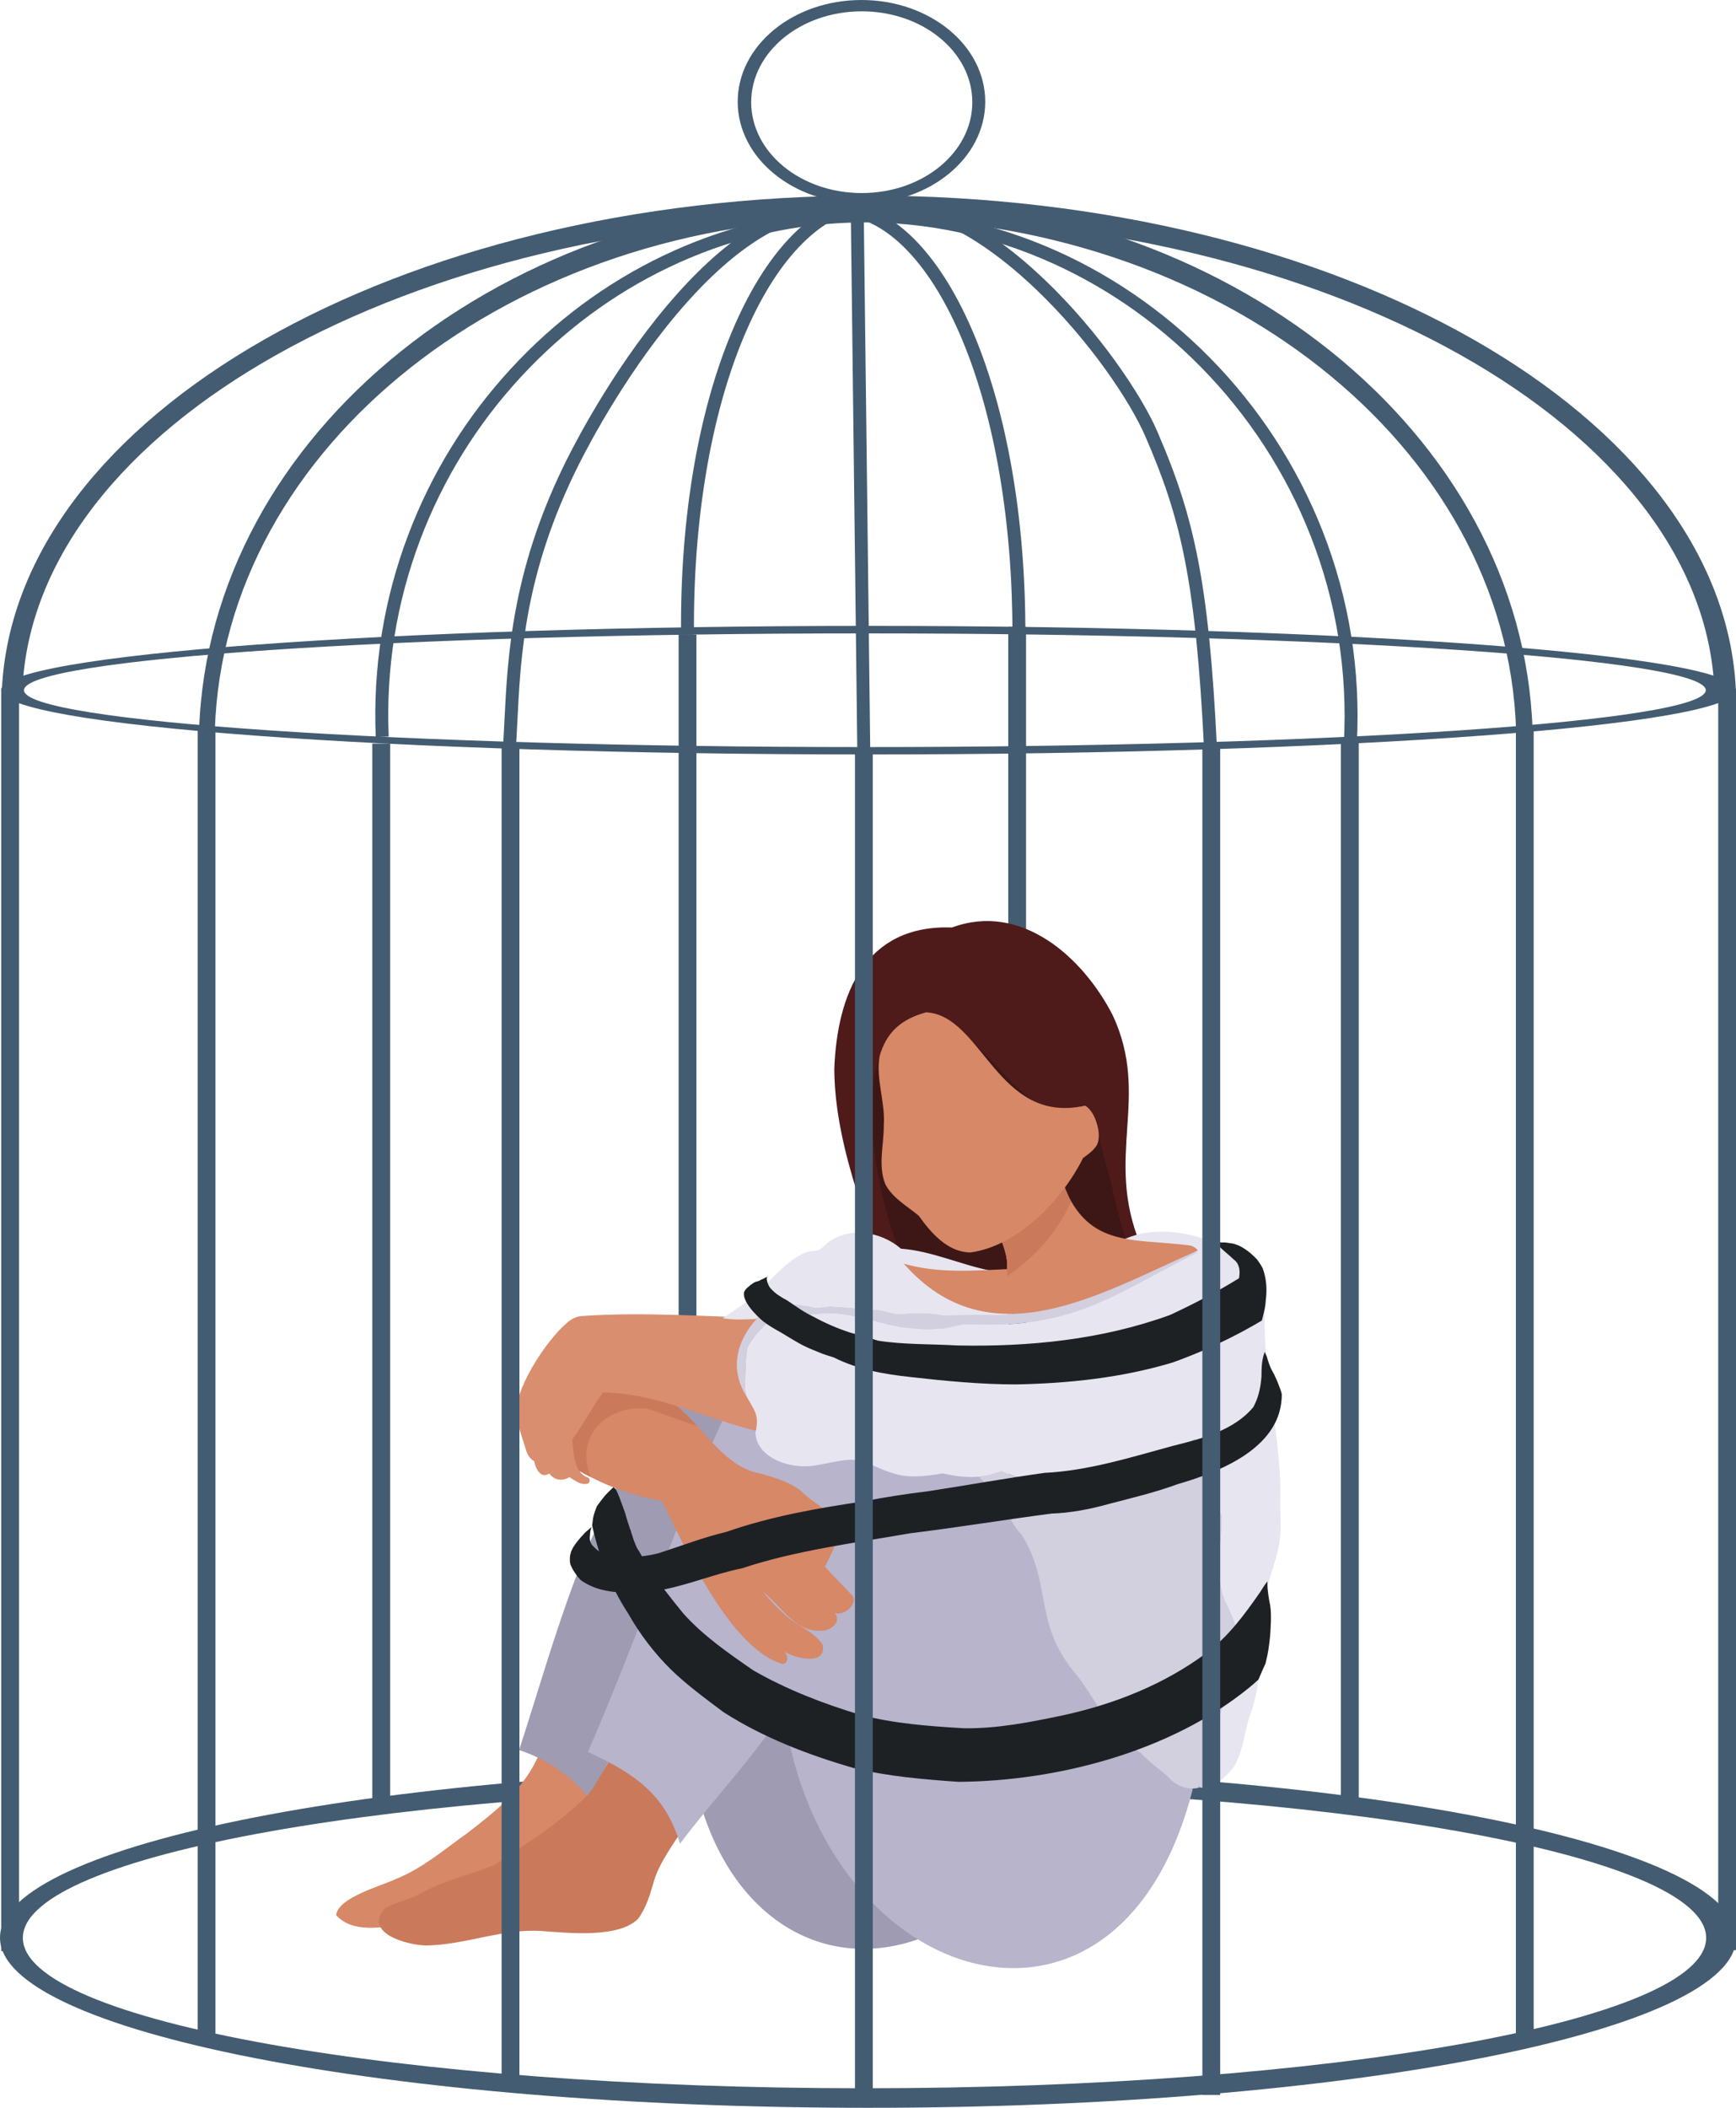
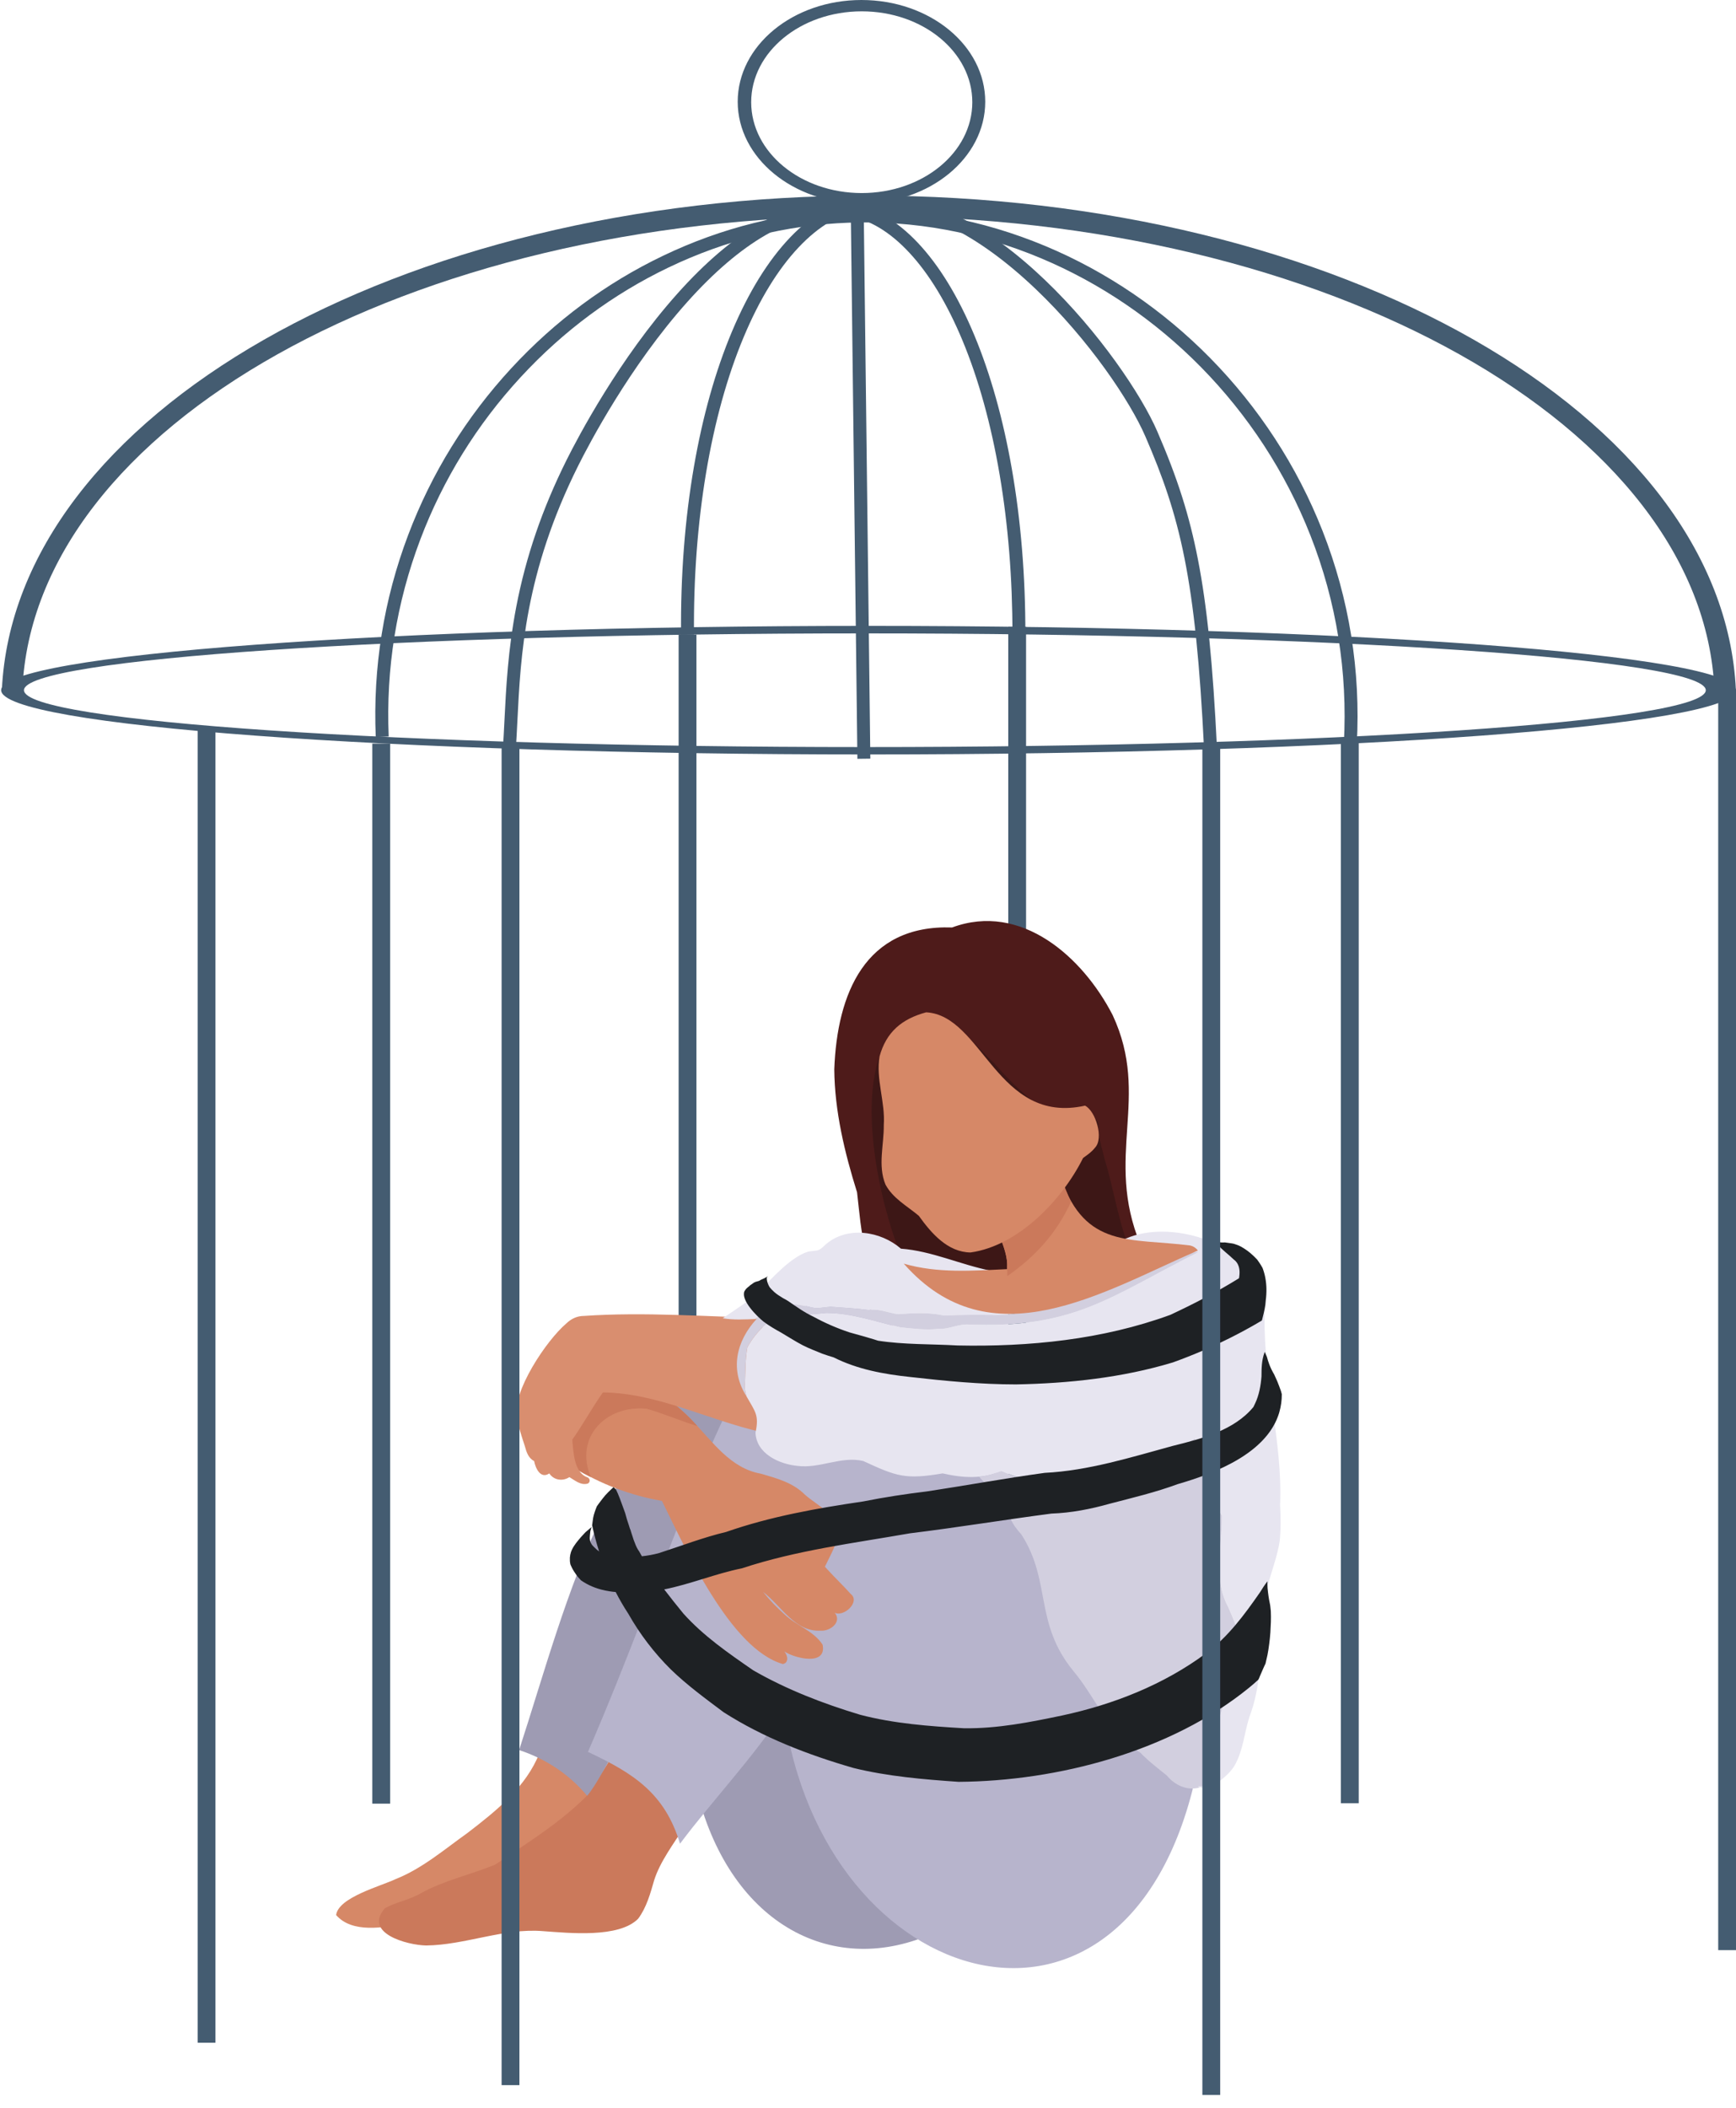
<svg xmlns="http://www.w3.org/2000/svg" height="500.0" preserveAspectRatio="xMidYMid meet" version="1.0" viewBox="0.0 0.0 411.9 500.0" width="411.9" zoomAndPan="magnify">
  <defs>
    <clipPath id="a">
-       <path d="M 0 419 L 411.941 419 L 411.941 500 L 0 500 Z M 0 419" />
-     </clipPath>
+       </clipPath>
    <clipPath id="b">
      <path d="M 0 148 L 411.941 148 L 411.941 179 L 0 179 Z M 0 148" />
    </clipPath>
    <clipPath id="c">
      <path d="M 0 46 L 411.941 46 L 411.941 164 L 0 164 Z M 0 46" />
    </clipPath>
    <clipPath id="d">
      <path d="M 407 163 L 411.941 163 L 411.941 463 L 407 463 Z M 407 163" />
    </clipPath>
  </defs>
  <g>
    <g clip-path="url(#a)">
      <path d="M 205.969 419.309 C 319.723 419.309 411.941 437.371 411.941 459.656 C 411.941 481.938 319.723 500 205.969 500 C 92.215 500 0 481.938 0 459.656 C 0 437.371 92.215 419.309 205.969 419.309 Z M 404.816 459.691 C 404.816 439.992 315.406 424.02 205.117 424.02 C 94.828 424.02 5.422 439.992 5.422 459.691 C 5.422 479.395 94.828 495.367 205.117 495.367 C 315.406 495.367 404.816 479.395 404.816 459.691" fill="#445c71" />
    </g>
    <g clip-path="url(#b)">
      <path d="M 206.062 148.469 C 319.715 148.469 411.848 155.297 411.848 163.719 C 411.848 172.141 319.715 178.965 206.062 178.965 C 92.406 178.965 0.273 172.141 0.273 163.719 C 0.273 155.297 92.406 148.469 206.062 148.469 Z M 404.73 163.73 C 404.73 156.285 315.402 150.25 205.211 150.25 C 95.02 150.25 5.688 156.285 5.688 163.73 C 5.688 171.18 95.02 177.215 205.211 177.215 C 315.402 177.215 404.73 171.18 404.73 163.73" fill="#445c71" />
    </g>
    <g>
      <path d="M 92.566 176.398 L 92.566 427.852 L 88.34 427.852 L 88.34 176.398 L 92.566 176.398" fill="#445c71" />
    </g>
    <g>
      <path d="M 165.242 150.551 L 165.242 423.332 L 161.016 423.332 L 161.016 150.551 L 165.242 150.551" fill="#445c71" />
    </g>
    <g>
      <path d="M 243.453 148.691 L 243.453 421.559 L 239.227 421.559 L 239.227 148.691 L 243.453 148.691" fill="#445c71" />
    </g>
    <g>
      <path d="M 322.383 175.047 L 322.383 427.758 L 318.152 427.758 L 318.152 175.047 L 322.383 175.047" fill="#445c71" />
    </g>
    <g>
      <path d="M 224.723 300.75 C 229.039 300.723 238.516 304.242 241.512 300.52 C 241.336 299.332 241.531 298.023 240.93 296.863 C 240.66 295.641 237.281 292.801 240.023 292.617 C 244.496 292.664 247.691 288.383 250.668 285.57 C 250.984 285.238 251.562 285.246 251.879 285.57 C 256.32 290.121 261.824 295.922 268.66 295.684 C 268.992 295.027 270.031 295.316 270.617 295.32 C 261.902 274.242 273.121 260.445 264.012 240.824 C 256.898 226.98 242.293 213.953 225.898 220.008 C 205.285 219.297 198.617 235.668 197.949 253.668 C 198.031 263.539 200.402 273.434 203.352 282.828 C 203.91 287.543 204.223 292.336 205.48 296.93 C 209.066 299.023 212.594 301.453 216.23 303.66 C 219.684 302.621 220.051 300.262 224.723 300.75" fill="#4e1b1a" />
    </g>
    <g>
      <path d="M 241.492 300.328 C 241.348 299.211 241.504 297.961 240.93 296.863 C 240.66 295.641 237.281 292.801 240.023 292.617 C 244.496 292.664 247.691 288.383 250.668 285.57 C 250.984 285.238 251.562 285.246 251.879 285.57 C 256.125 289.926 261.344 295.414 267.773 295.68 C 265.242 289.09 264.227 281.988 262.164 275.199 C 261.461 272.262 260.426 269.383 260.559 266.32 C 255.773 258.309 254.953 274.105 235.879 252.188 C 231.07 247.793 226.598 240.523 219.305 244.504 C 216.367 245.461 213.773 245.777 211.301 247.863 C 211.148 247.695 210.941 247.566 210.664 247.492 C 210.609 247.523 210.203 247.555 210.367 247.512 C 210.23 247.547 210.082 247.527 209.949 247.473 C 202.73 261.406 209.332 289.703 216.262 303.582 C 216.293 303.602 216.328 303.621 216.359 303.641 C 219.746 302.465 220.211 300.273 224.723 300.75 C 229.051 300.727 238.512 304.242 241.512 300.52 C 241.5 300.461 241.492 300.398 241.492 300.328" fill="#3d1716" />
    </g>
    <g>
      <path d="M 140.73 425.727 C 137.805 421.258 133.633 416.453 128.031 415.77 C 124.879 423.891 117.664 429.633 110.941 434.789 C 110.953 434.781 110.965 434.77 110.977 434.762 C 110.965 434.773 110.949 434.781 110.938 434.789 C 110.926 434.797 110.914 434.809 110.906 434.816 C 105.41 438.723 100.164 443.262 93.836 445.762 C 90.301 447.445 80.297 450.07 79.75 454.273 C 83.547 458.668 91.07 457.254 96.152 456.297 C 108.227 449.418 121.812 444.32 132.676 435.457 C 135.066 432.875 136.75 429.219 140.176 427.836 C 140.527 427.191 140.75 426.496 140.73 425.727" fill="#d68867" />
    </g>
    <g>
      <path d="M 151.609 420.133 C 151.578 420.133 151.551 420.137 151.52 420.137 C 151.535 420.121 151.551 420.102 151.562 420.082 C 149.863 418.34 148.016 416.754 145.926 415.418 C 143.777 419.086 141.398 422.613 139.074 426.168 C 132.703 432.492 124.891 437.34 117.457 442.332 C 111.621 444.719 105.316 446.059 99.797 449.137 C 97.145 450.688 94.004 451.172 91.348 452.648 C 86.086 458.582 96.656 461.418 101.098 461.496 C 110.402 461.395 119.535 457.309 128.848 458.094 C 135.02 458.531 146.832 459.785 151.406 455.156 C 153.391 452.516 154.309 449.156 155.215 446.016 C 156.652 441.484 159.914 437.305 162.184 433.602 C 158.707 429.102 155.562 424.195 151.609 420.133" fill="#cb795b" />
    </g>
    <g>
      <path d="M 219.438 452.957 C 219.387 453.023 219.336 453.09 219.281 453.156 C 204.973 442.258 196.953 407.031 193.156 389.59 C 187.055 401.223 179.562 412.055 171.605 422.488 C 170.629 424.5 168.34 427.402 166.336 428.406 C 175.418 458.418 200.227 469.758 224.02 457.328 C 222.309 456.055 220.684 454.664 219.438 452.957" fill="#9e9bb3" />
    </g>
    <g>
      <path d="M 201.797 338.5 C 201.809 339.82 201.715 341.145 201.449 342.438 C 181.176 365.367 161.895 389.09 143.219 413.336 C 143.621 413.102 144.105 413.035 144.559 413.125 C 145.512 411.883 146.883 409.402 148.523 411.008 C 146.93 412.504 146.055 414.629 144.652 416.301 C 144.785 416.5 144.883 416.719 144.996 416.926 C 143.086 419.949 141.566 423.191 139.324 426 C 135.051 420.891 129.488 417.203 123.164 415.145 C 134.891 379.309 144.961 333.258 183.125 316.883 C 186.371 317.996 188.859 320.645 191.891 322.23 C 191.871 322.23 191.855 322.23 191.836 322.23 C 197.766 326.328 201.758 330.93 201.797 338.5" fill="#9e9bb3" />
    </g>
    <g>
      <path d="M 288.113 409.773 C 289.969 410.848 290.191 413.785 288.531 415.133 C 286.797 416.367 285.301 417.887 283.781 419.375 C 283.266 421.031 282.992 422.699 282.941 424.438 C 283.367 423.008 283.469 421.508 283.992 420.102 C 268.387 494.402 195.07 473.059 185.957 405.82 C 178.66 417.031 169.352 426.684 161.344 437.352 C 157.738 425.363 150.309 420.66 139.508 415.574 C 177.023 328.871 188.809 242.715 251.391 379.703 C 256.82 390.887 261.637 402.852 270.973 411.445 C 274.496 412.148 278.363 412.188 281.734 410.828 C 281.922 410.176 282.285 409.637 283.098 409.516 C 283.094 409.129 283.055 408.703 283.051 408.336 C 283.098 408.727 283.133 409.117 283.156 409.508 C 283.566 409.449 283.984 409.57 284.32 409.805 C 285.438 409.055 286.965 409.055 288.113 409.773" fill="#b7b4cc" />
    </g>
    <g>
      <path d="M 190.367 362.562 C 190.949 363.539 191.766 364.406 191.75 365.566 C 191.262 364.578 190.809 363.574 190.367 362.562 Z M 201.852 378.113 C 200.055 376.09 198.07 374.238 196.254 372.227 C 196.254 372.227 196.258 372.227 196.258 372.223 C 196.203 372.18 196.16 372.125 196.125 372.07 C 196.125 372.074 196.125 372.082 196.125 372.086 C 195.992 371.941 195.863 371.793 195.73 371.645 C 196.801 369.414 198.113 367.027 198.863 364.566 C 199.617 359.609 194 357.285 190.93 354.508 C 188.133 351.695 184.223 350.652 180.52 349.578 C 173.211 348.281 169.039 341.887 164.188 336.93 C 159.031 331.633 152.664 327.59 146.379 323.777 C 146.289 323.883 146.203 323.984 146.117 324.09 C 140.527 330.797 135.215 338.992 136.051 348.066 C 142.461 352.016 149.637 354.773 157.059 356.031 C 162.605 367.227 173.238 391.145 185.746 394.734 C 187.25 394.434 186.898 392.637 186.086 391.738 C 188.539 393.387 196.223 395.285 195.18 390.145 C 193.082 386.871 188.926 385.621 186.172 382.973 C 184.324 381.34 182.605 379.559 181.059 377.629 C 185.352 380.895 188.594 387.141 194.691 386.82 C 196.895 387.008 199.844 384.844 198.07 382.574 C 200.289 383.621 204.188 379.93 201.852 378.113" fill="#d68867" />
    </g>
    <g>
      <path d="M 138.672 349.613 C 137.777 349.129 136.906 348.609 136.051 348.066 C 135.969 347.285 135.93 346.5 135.941 345.715 C 134.242 345.355 134.164 343.543 134.375 342.074 C 134.527 341.066 134.52 339.867 135.309 339.121 C 135.469 337.859 136.652 336.973 137.699 337.484 C 139.004 334.09 140.91 330.918 143.078 327.953 C 146.195 327.434 149.375 327.441 152.516 327.691 C 157.164 330.789 161.785 334 165.438 338.285 C 161.309 336.988 157.309 335.27 153.148 334.082 C 153.27 334.113 153.395 334.145 153.516 334.176 C 143.953 333.164 136.184 340.824 140.172 350.379 C 139.668 350.129 139.168 349.871 138.672 349.613" fill="#cb795b" />
    </g>
    <g>
      <path d="M 183.902 340.578 C 183.707 340.047 183.75 339.32 184.188 338.922 C 180.184 330.934 177.352 321.027 181.973 312.652 C 167.523 312.34 152.996 311.164 138.562 312.156 C 136.887 312.156 135.512 312.84 134.328 313.98 C 129.633 317.988 121.496 330.094 122.531 336.355 C 123.102 338.621 123.797 340.855 124.539 343.074 C 124.902 344.453 125.383 345.898 126.734 346.586 C 127.055 348.293 128.258 350.914 130.332 349.516 C 131.391 351.137 133.504 351.445 135.098 350.395 C 136.395 351.148 137.688 352.324 139.301 351.969 C 140.121 351.781 140.113 350.691 139.34 350.43 C 136.188 349.297 136.059 344.445 135.785 341.504 C 138.359 337.863 140.48 333.938 143.051 330.297 C 156.047 330.461 167.938 336.812 180.477 339.664 C 181.121 340.852 182.715 341.41 183.934 340.637 C 183.926 340.617 183.914 340.602 183.902 340.578" fill="#d98e6f" />
    </g>
    <g>
      <path d="M 291.285 305.438 C 291.391 305.391 291.488 305.336 291.582 305.277 C 291.676 305.492 291.762 305.715 291.84 305.938 C 291.668 305.758 291.484 305.59 291.285 305.438 Z M 303.73 356.945 C 304.336 341.82 299.77 327.312 300.055 312.34 C 299.969 309.402 299.312 306.504 298.07 303.84 C 293.43 293.832 276.004 289.188 266.309 294.211 C 270.227 294.664 274.059 295.828 278.031 295.859 C 278.992 295.863 279.203 297.301 278.258 297.539 C 274.008 298.617 270.336 301.012 266.488 303.027 C 264.945 304.98 262.227 305.355 260.012 306.168 C 256.773 307.426 253.562 308.922 250.004 308.863 C 240.141 311.496 228.453 313.051 221.066 304.363 C 220.543 303.824 220.926 302.922 221.672 302.902 C 226.203 302.797 230.637 301.621 235.156 301.441 C 227.961 300.031 221.102 296.742 213.766 296.203 C 208.93 292.012 201.059 290.773 195.953 295.16 C 193.945 297.062 194.324 296.465 191.762 296.898 C 187.648 298.145 183.145 303.25 180.109 306.332 C 177.52 308.812 174.449 310.676 171.477 312.711 C 174.047 313.148 176.664 312.988 179.258 312.891 C 183.227 308.883 187.426 308.797 192.594 310.141 C 194.102 310.492 195.582 310.062 197.086 309.98 C 200.086 310.199 203.133 310.367 206.109 310.754 C 208.508 310.344 210.695 311.402 213.02 311.738 C 216.68 311.488 220.422 311.254 224.023 312.066 C 228.098 311.863 232.148 311.859 236.227 311.926 C 236.176 311.926 236.129 311.926 236.078 311.926 C 241.473 311.938 246.703 310.371 252.016 309.645 C 252.566 308.379 256.719 308.641 258.383 307.664 C 262.027 306.301 265.469 304.434 268.836 302.496 L 268.695 302.578 C 273.262 300.062 279.055 297.172 284.238 297.062 C 263.484 307.57 254.777 315.289 229.363 314.18 C 227.039 314.211 224.863 315.387 222.531 315.246 C 219.555 315.547 216.57 315.168 213.605 314.855 C 207.793 313.547 202.031 311.426 196 311.449 C 193.402 311.688 190.812 312.023 188.195 311.844 C 188.207 311.844 188.219 311.844 188.23 311.844 C 183.352 311.617 179.52 315.633 177.328 319.594 C 176.871 322.105 176.879 324.691 176.793 327.238 C 176.719 328.621 176.656 330 177.168 331.316 C 179.164 334.859 180.168 335.676 179.254 339.863 C 179.477 344.863 184.879 347.324 189.273 347.738 C 194.484 348.406 199.633 345.344 204.809 346.566 C 212.781 350.254 214.828 351.008 223.668 349.508 C 228.266 350.578 233.176 350.922 237.594 348.934 C 245.559 352.309 246.422 351.664 254.414 349.059 C 256.496 348.297 258.656 348.602 260.754 349.098 C 269.012 349.531 276.656 345.387 283.496 341.207 C 285.617 347.32 286.844 353.875 289.918 359.582 C 289.992 366.727 287.77 374.508 291.383 381.137 C 293.785 386.293 295.934 392.023 293.602 397.594 C 292.41 399.887 291.082 402.109 290.266 404.574 C 287.27 409.043 291.359 423.902 284.281 423.738 C 286.727 425.32 291.793 421 293.012 418.656 C 294.984 415.156 295.219 411.105 296.422 407.352 C 299.316 399.855 299.008 391.945 299.684 384.082 C 299.41 377.594 302.621 371.887 303.625 365.621 C 303.93 362.742 303.871 359.836 303.73 356.945" fill="#e7e5f0" />
    </g>
    <g>
      <path d="M 294.43 389.734 C 295.938 396.52 290.328 401.738 289.211 408.098 C 288.137 411.914 290.441 424.211 284.281 423.738 C 284.273 423.727 284.27 423.711 284.254 423.699 C 284.316 423.855 284.516 423.938 284.688 423.996 C 281.723 424.875 278.75 423.492 276.859 421.18 C 274.711 419.438 272.48 417.766 270.57 415.754 C 263.379 411.766 259.859 402.48 254.633 396.328 C 245.336 384.926 249.496 375.125 242.359 364.023 C 241.316 362.871 240.328 361.613 239.738 360.164 C 237.789 358.645 236.73 357.102 236.078 354.344 C 235.027 352.867 233.469 351.703 232.348 350.34 C 234.152 350.125 235.895 349.574 237.594 348.934 C 245.551 352.309 246.445 351.66 254.414 349.059 C 256.496 348.297 258.656 348.602 260.754 349.098 C 269.012 349.531 276.656 345.387 283.496 341.207 C 285.617 347.32 286.844 353.875 289.918 359.582 C 289.992 366.723 287.77 374.508 291.383 381.137 C 292.625 383.914 293.812 386.746 294.43 389.734" fill="#d2cfdf" />
    </g>
    <g>
      <path d="M 284.129 296.996 C 284.156 296.992 284.305 297.039 284.266 297.062 C 284.266 297.059 284.262 297.059 284.262 297.055 C 263.414 307.578 254.918 315.27 229.363 314.18 C 227.035 314.211 224.863 315.387 222.531 315.246 C 219.555 315.547 216.57 315.168 213.605 314.855 C 207.793 313.547 202.031 311.426 196 311.449 C 193.402 311.688 190.812 312.027 188.195 311.844 C 188.207 311.844 188.219 311.844 188.23 311.844 C 183.352 311.617 179.52 315.633 177.328 319.594 C 176.871 322.105 176.879 324.691 176.793 327.238 C 176.719 328.621 176.656 330 177.168 331.316 C 173.102 324.969 174.641 318.191 179.512 312.879 C 179.426 312.883 179.344 312.887 179.258 312.891 C 183.254 308.871 187.398 308.797 192.594 310.141 C 194.102 310.496 195.582 310.062 197.086 309.98 C 200.086 310.199 203.133 310.367 206.109 310.754 C 208.508 310.344 210.695 311.402 213.02 311.738 C 216.676 311.488 220.422 311.254 224.023 312.066 C 228.098 311.863 232.148 311.859 236.227 311.926 C 236.176 311.926 236.129 311.926 236.078 311.926 C 241.473 311.938 246.703 310.371 252.016 309.645 C 252.52 308.398 256.766 308.621 258.383 307.664 C 262.027 306.301 265.469 304.434 268.836 302.496 C 268.789 302.523 268.742 302.551 268.695 302.578 C 273.449 299.926 278.648 297.445 284.129 296.996" fill="#d2cfdf" />
    </g>
    <g>
      <path d="M 282.277 295.43 C 268.098 293.656 257.566 296.184 251.773 279.617 C 247.273 284.477 242 288.523 237.172 293.039 C 238.105 295.652 239.176 298.223 238.961 301.055 C 230.758 301.438 222.434 302.086 214.434 299.754 C 235.062 323.191 261.539 306.48 284.211 296.641 C 283.773 296.035 283.113 295.582 282.277 295.43" fill="#d68867" />
    </g>
    <g>
      <path d="M 238.949 300.477 C 239.129 297.594 237.785 295.02 236.93 292.344 C 242.367 288.566 247.766 284.117 251.219 278.387 C 252.262 280.602 253.152 282.879 254.09 285.145 C 250.684 292.52 245.734 298 238.996 302.715 C 239.031 300.691 238.992 302.504 238.949 300.477" fill="#cb795b" />
    </g>
    <g>
      <path d="M 230.266 297.105 C 224.801 297.023 220.953 292.508 218.008 288.41 C 215.242 286.082 211.859 284.289 210.094 280.984 C 208.234 276.469 209.754 271.57 209.695 266.887 C 210.078 261.402 207.758 255.941 208.703 250.531 C 208.691 250.586 208.676 250.641 208.66 250.695 C 210.273 244.785 213.977 241.703 219.75 240.137 C 233.164 240.859 236.566 266.926 257.445 262.277 C 259.984 263.562 261.938 270.07 259.809 272.246 C 259.039 273.258 257.984 273.961 256.977 274.699 C 252.062 284.59 241.609 295.543 230.266 297.105" fill="#d68867" />
    </g>
    <g>
      <path d="M 304.133 330.711 C 304.07 330.461 304.004 330.211 303.926 329.965 C 303.656 329.195 303.367 328.426 303.059 327.672 C 302.891 327.258 302.695 326.855 302.512 326.453 C 302.453 326.332 302.402 326.211 302.348 326.086 C 302.246 325.914 302.148 325.742 302.051 325.566 C 301.906 325.301 301.77 325.031 301.637 324.762 C 301.469 324.406 301.312 324.047 301.176 323.684 C 300.953 323.086 300.754 322.48 300.598 321.863 C 300.43 321.488 300.262 321.113 300.105 320.734 C 300.105 320.73 300.105 320.73 300.105 320.73 C 300.109 320.73 300.109 320.73 300.109 320.73 C 300.109 320.734 300.113 320.73 300.113 320.73 C 300.062 320.688 300.023 320.863 300.016 320.887 C 299.344 322.691 299.32 324.617 299.312 326.512 C 299.148 328.656 298.738 330.977 297.785 332.949 C 297.66 333.223 297.531 333.488 297.398 333.758 C 292.82 339.301 285.184 341.273 278.324 342.969 C 268.336 345.688 258.27 348.867 247.871 349.383 C 238.555 350.664 229.285 352.363 219.98 353.777 C 214.91 354.387 209.82 355.164 204.812 356.164 C 193.797 357.789 182.824 359.723 172.285 363.402 C 166.938 364.668 161.66 366.707 156.406 368.398 C 155.059 368.777 153.688 369.016 152.301 369.168 C 152.09 368.805 151.887 368.438 151.684 368.066 C 151.582 367.906 151.473 367.754 151.371 367.598 C 151.262 367.43 151.168 367.25 151.082 367.074 C 150.988 366.883 150.898 366.688 150.816 366.492 C 150.652 366.086 150.492 365.672 150.34 365.258 C 150.191 364.844 150.074 364.414 149.93 363.996 C 149.934 364.016 149.941 364.035 149.949 364.051 C 149.93 364 149.91 363.949 149.895 363.898 C 149.895 363.902 149.898 363.906 149.898 363.91 C 149.82 363.684 149.746 363.461 149.684 363.23 C 149.672 363.18 149.66 363.129 149.648 363.078 C 149.484 362.695 149.348 362.309 149.242 361.91 C 148.887 360.906 148.586 359.891 148.316 358.867 C 148.309 358.848 148.301 358.828 148.293 358.809 C 148.125 358.355 147.957 357.906 147.801 357.453 C 147.809 357.48 147.82 357.504 147.828 357.531 C 147.574 356.789 147.277 356.066 147.012 355.328 C 146.891 355 146.762 354.676 146.621 354.355 C 146.609 354.32 146.594 354.285 146.574 354.25 C 146.57 354.238 146.566 354.227 146.562 354.219 C 146.43 353.926 146.293 353.637 146.156 353.348 C 146.129 353.316 146.105 353.285 146.078 353.258 C 146.051 353.23 146.023 353.203 145.996 353.18 C 145.926 353.105 145.855 353.035 145.781 352.969 C 145.746 352.941 145.719 352.91 145.684 352.883 C 145.672 352.871 145.656 352.859 145.641 352.848 C 145.613 352.828 145.59 352.809 145.562 352.789 C 145.551 352.797 145.539 352.809 145.527 352.816 C 145.523 352.82 145.52 352.824 145.516 352.828 C 145.359 352.969 145.207 353.113 145.051 353.258 C 144.559 353.715 144.074 354.188 143.629 354.691 C 143.52 354.82 143.418 354.949 143.312 355.078 C 143.234 355.172 143.156 355.266 143.078 355.359 C 142.898 355.59 142.727 355.828 142.543 356.055 C 142.414 356.215 142.293 356.383 142.172 356.547 C 142.094 356.648 142.02 356.75 141.945 356.852 C 141.828 357.016 141.711 357.18 141.598 357.348 C 141.578 357.402 141.559 357.457 141.539 357.512 C 141.473 357.691 141.395 357.867 141.328 358.047 C 141.254 358.25 141.184 358.453 141.113 358.66 C 141.039 358.883 140.969 359.109 140.902 359.336 C 140.836 359.566 140.789 359.801 140.738 360.035 C 140.684 360.352 140.645 360.664 140.605 360.98 C 140.582 361.129 140.562 361.281 140.547 361.434 C 140.531 361.543 140.543 361.688 140.484 361.785 C 140.945 363.895 141.496 365.977 142.148 368.027 C 141.719 367.715 141.32 367.355 140.941 366.973 C 140.867 366.895 140.793 366.82 140.719 366.742 C 140.684 366.703 140.648 366.668 140.613 366.629 C 140.551 366.562 140.488 366.488 140.426 366.418 C 140.426 366.41 140.426 366.398 140.426 366.391 C 140.406 366.363 140.387 366.336 140.371 366.305 C 140.367 366.305 140.367 366.305 140.367 366.305 C 140.289 366.199 140.227 366.078 140.172 365.965 C 140.094 365.812 140.031 365.656 140.008 365.488 C 139.984 365.301 139.938 365.109 139.93 364.922 C 139.922 364.754 139.938 364.59 139.953 364.426 C 139.957 364.375 139.961 364.324 139.965 364.277 C 139.965 364.27 139.965 364.266 139.965 364.258 C 139.965 364.258 139.965 364.254 139.965 364.25 C 139.965 364.246 139.965 364.242 139.965 364.238 C 139.969 364.195 139.973 364.152 139.977 364.105 C 139.973 364.129 139.973 364.148 139.973 364.168 C 139.977 364.031 140 363.898 140.012 363.766 C 140.02 363.586 140.039 363.398 140.074 363.219 C 140.113 363.02 140.172 362.824 140.234 362.633 C 140.27 362.523 140.309 362.414 140.348 362.309 C 140.355 362.285 140.363 362.262 140.371 362.238 C 140.227 362.359 140.078 362.477 139.934 362.598 C 139.777 362.73 139.625 362.871 139.461 363 C 139.305 363.125 139.148 363.258 139 363.391 C 138.984 363.402 138.973 363.414 138.957 363.426 C 138.816 363.57 138.68 363.715 138.539 363.863 C 138.539 363.859 138.539 363.859 138.539 363.859 C 138.52 363.883 138.504 363.902 138.484 363.922 C 138.277 364.141 138.074 364.359 137.875 364.586 C 137.855 364.609 137.828 364.633 137.809 364.66 C 137.773 364.699 137.742 364.738 137.711 364.773 C 137.711 364.773 137.711 364.773 137.711 364.777 C 137.551 364.965 137.395 365.156 137.23 365.344 C 136.836 365.812 136.473 366.305 136.137 366.82 C 135.961 367.094 135.812 367.383 135.672 367.672 C 135.602 367.832 135.531 367.992 135.477 368.156 C 135.41 368.379 135.352 368.598 135.305 368.824 C 135.266 369.039 135.23 369.262 135.215 369.48 C 135.203 369.777 135.203 370.07 135.219 370.363 C 135.238 370.539 135.266 370.715 135.297 370.891 C 135.316 370.973 135.336 371.055 135.355 371.137 C 135.391 371.215 135.422 371.289 135.453 371.363 C 135.535 371.535 135.617 371.707 135.695 371.883 C 135.738 371.961 135.777 372.043 135.82 372.121 C 135.863 372.211 135.914 372.289 135.961 372.375 C 136.047 372.527 136.141 372.68 136.234 372.824 C 136.238 372.828 136.238 372.828 136.238 372.832 C 136.242 372.832 136.242 372.836 136.242 372.836 C 136.246 372.844 136.254 372.852 136.258 372.859 C 136.344 372.988 136.43 373.117 136.52 373.246 C 136.57 373.32 136.621 373.398 136.672 373.473 C 136.754 373.59 136.836 373.703 136.922 373.816 C 137.004 373.926 137.09 374.027 137.176 374.133 C 137.172 374.129 137.168 374.125 137.164 374.121 C 137.168 374.121 137.168 374.125 137.172 374.125 C 137.168 374.125 137.168 374.121 137.164 374.121 C 137.168 374.121 137.168 374.121 137.168 374.125 C 137.168 374.121 137.164 374.121 137.164 374.121 C 137.176 374.129 137.184 374.141 137.188 374.148 C 137.188 374.148 137.188 374.145 137.188 374.145 C 137.188 374.145 137.188 374.148 137.191 374.148 C 137.188 374.148 137.188 374.145 137.188 374.145 C 137.188 374.145 137.188 374.148 137.188 374.148 C 137.188 374.145 137.184 374.145 137.184 374.141 C 137.344 374.328 137.512 374.512 137.68 374.691 C 137.688 374.699 137.695 374.711 137.703 374.719 C 137.75 374.766 137.797 374.816 137.844 374.867 C 137.844 374.867 137.848 374.867 137.848 374.867 C 137.848 374.867 137.848 374.871 137.848 374.871 C 137.852 374.871 137.852 374.871 137.852 374.871 C 137.867 374.891 137.883 374.906 137.902 374.926 C 137.914 374.93 137.926 374.93 137.941 374.934 C 138.109 375.051 138.277 375.164 138.449 375.273 C 138.469 375.281 138.484 375.293 138.504 375.305 C 138.707 375.434 138.91 375.555 139.121 375.668 C 139.137 375.676 139.148 375.684 139.164 375.691 C 139.594 375.926 140.031 376.141 140.477 376.328 C 140.492 376.336 140.504 376.34 140.52 376.344 C 140.742 376.441 140.969 376.527 141.195 376.613 C 141.203 376.613 141.215 376.617 141.223 376.621 C 141.688 376.789 142.16 376.938 142.641 377.066 C 142.648 377.07 142.656 377.07 142.66 377.07 C 143.301 377.242 143.949 377.375 144.609 377.477 C 144.605 377.477 144.605 377.477 144.605 377.473 C 145.094 377.551 145.59 377.609 146.082 377.652 C 146.988 379.414 147.984 381.133 149.078 382.801 C 151.816 387.645 155.207 392.086 159.16 396.004 C 163.016 399.746 167.387 402.934 171.68 406.156 C 181.113 412.195 191.758 416.281 202.484 419.383 C 210.637 421.391 219.074 422.094 227.434 422.676 C 250.926 422.512 277.762 415.512 296.371 400.348 C 297.125 399.742 297.852 399.105 298.559 398.449 C 298.621 398.324 298.688 398.195 298.754 398.066 C 298.816 397.918 298.871 397.766 298.934 397.617 C 299.094 397.23 299.258 396.848 299.43 396.469 C 299.602 396.086 299.762 395.695 299.938 395.312 C 300.043 395.082 300.152 394.852 300.266 394.625 C 300.426 393.949 300.582 393.273 300.73 392.594 C 300.805 392.188 300.883 391.781 300.945 391.375 C 301.02 390.898 301.09 390.426 301.148 389.945 C 301.266 389.039 301.359 388.125 301.422 387.211 C 301.418 387.254 301.414 387.301 301.414 387.344 C 301.418 387.281 301.422 387.219 301.426 387.156 C 301.422 387.176 301.422 387.191 301.422 387.211 C 301.52 385.574 301.605 383.934 301.527 382.293 C 301.523 382.23 301.52 382.168 301.516 382.105 C 301.516 382.098 301.516 382.09 301.516 382.082 C 301.48 381.742 301.441 381.402 301.406 381.062 C 301.395 380.953 301.379 380.844 301.363 380.734 C 301.277 380.324 301.195 379.918 301.121 379.504 C 301.012 378.898 300.93 378.285 300.855 377.676 C 300.816 377.355 300.785 377.031 300.754 376.711 C 300.727 376.406 300.715 376.102 300.711 375.793 C 300.703 375.566 300.715 375.34 300.727 375.109 C 300.062 375.949 299.484 376.875 298.934 377.754 C 295.27 383.031 291.391 388.289 286.188 392.156 C 276.164 399.609 264.227 404.312 252.066 406.926 C 244.336 408.543 236.785 410.055 228.781 409.969 C 220.508 409.488 212.117 408.871 204.078 406.762 C 195.309 404.125 186.66 400.793 178.711 396.219 C 172.844 392.164 166.93 388.094 162.141 382.754 C 160.609 380.871 159.074 378.973 157.598 377.027 C 163.809 375.793 169.816 373.277 176.039 372.027 C 188.973 367.742 202.531 366.07 215.906 363.723 C 227.125 362.352 238.285 360.504 249.484 359.043 C 254.176 358.879 258.789 357.977 263.301 356.703 C 268.715 355.289 274.168 354.004 279.422 352.059 C 284.02 350.727 289.398 348.848 293.961 346.078 C 294.016 346.047 294.066 346.016 294.117 345.984 C 294.195 345.938 294.27 345.891 294.344 345.844 C 294.426 345.793 294.508 345.742 294.59 345.688 C 294.656 345.645 294.723 345.605 294.789 345.562 C 294.93 345.473 295.074 345.379 295.215 345.285 C 295.262 345.25 295.312 345.219 295.359 345.184 C 295.457 345.117 295.555 345.055 295.648 344.984 C 295.711 344.945 295.766 344.906 295.824 344.863 C 295.91 344.805 295.996 344.742 296.082 344.684 C 296.141 344.641 296.199 344.598 296.258 344.555 C 296.344 344.492 296.426 344.43 296.508 344.371 C 296.566 344.324 296.625 344.281 296.68 344.238 C 296.766 344.176 296.848 344.113 296.93 344.051 C 296.984 344.008 297.039 343.965 297.094 343.922 C 297.18 343.852 297.266 343.781 297.352 343.715 C 297.398 343.676 297.449 343.637 297.496 343.598 C 297.598 343.516 297.695 343.434 297.793 343.352 C 297.824 343.32 297.859 343.293 297.895 343.266 C 298.023 343.152 298.156 343.039 298.285 342.922 C 298.293 342.914 298.305 342.906 298.312 342.898 C 298.43 342.793 298.547 342.688 298.66 342.578 C 298.699 342.543 298.734 342.508 298.773 342.473 C 298.859 342.391 298.945 342.309 299.031 342.223 C 299.074 342.184 299.117 342.141 299.156 342.102 C 299.238 342.02 299.316 341.941 299.395 341.863 C 299.438 341.82 299.48 341.773 299.52 341.73 C 299.598 341.652 299.672 341.57 299.746 341.492 C 299.785 341.445 299.828 341.402 299.871 341.355 C 299.945 341.273 300.02 341.191 300.094 341.105 C 300.133 341.062 300.168 341.023 300.207 340.98 C 300.289 340.883 300.371 340.785 300.449 340.691 C 300.477 340.66 300.504 340.629 300.531 340.598 C 300.637 340.465 300.742 340.336 300.848 340.199 C 300.848 340.195 300.852 340.191 300.855 340.188 C 300.953 340.062 301.051 339.934 301.145 339.805 C 301.176 339.762 301.203 339.719 301.234 339.68 C 301.301 339.586 301.367 339.492 301.43 339.402 C 301.465 339.348 301.5 339.297 301.535 339.246 C 301.594 339.16 301.648 339.074 301.703 338.988 C 301.742 338.934 301.777 338.879 301.812 338.82 C 301.863 338.734 301.918 338.652 301.969 338.566 C 302.004 338.508 302.039 338.449 302.07 338.395 C 302.121 338.309 302.172 338.223 302.219 338.133 C 302.254 338.074 302.285 338.02 302.316 337.961 C 302.367 337.867 302.414 337.773 302.465 337.68 C 302.492 337.629 302.52 337.574 302.547 337.523 C 302.613 337.387 302.68 337.25 302.746 337.113 C 302.766 337.074 302.781 337.035 302.801 336.992 C 302.855 336.875 302.906 336.754 302.961 336.633 C 302.984 336.57 303.012 336.508 303.035 336.445 C 303.074 336.355 303.109 336.266 303.145 336.176 C 303.172 336.105 303.199 336.035 303.223 335.965 C 303.254 335.879 303.285 335.793 303.316 335.711 C 303.34 335.637 303.367 335.562 303.391 335.488 C 303.418 335.402 303.445 335.316 303.473 335.234 C 303.496 335.156 303.52 335.082 303.539 335.004 C 303.551 334.973 303.559 334.941 303.566 334.914 C 303.566 334.91 303.566 334.91 303.566 334.906 C 303.938 333.602 304.141 332.203 304.133 330.711" fill="#1e2124" />
    </g>
    <g>
      <path d="M 136.133 366.824 C 136.133 366.824 136.137 366.824 136.137 366.82 C 136.137 366.82 136.137 366.824 136.133 366.824" fill="#1e2124" />
    </g>
    <g>
      <path d="M 136.234 372.828 C 136.234 372.824 136.234 372.824 136.234 372.824 C 136.234 372.82 136.23 372.82 136.23 372.816 C 136.23 372.82 136.234 372.824 136.234 372.828" fill="#1e2124" />
    </g>
    <g>
      <path d="M 136.102 366.875 C 136.113 366.855 136.125 366.836 136.137 366.816 C 136.137 366.82 136.137 366.82 136.137 366.82 C 136.148 366.801 136.16 366.785 136.172 366.766 C 136.148 366.805 136.125 366.84 136.102 366.875" fill="#1e2124" />
    </g>
    <g>
      <path d="M 136.117 366.168 C 136.117 366.168 136.113 366.172 136.113 366.172 C 136.117 366.168 136.121 366.164 136.125 366.156 C 136.121 366.16 136.121 366.164 136.117 366.168" fill="#1e2124" />
    </g>
    <g>
      <path d="M 181.137 313.484 C 182.469 314.492 183.914 315.328 185.375 316.133 C 187.078 317.137 188.738 318.215 190.492 319.129 C 191.988 319.895 193.57 320.477 195.121 321.121 C 196 321.438 196.891 321.719 197.785 321.984 C 203.434 324.836 209.73 325.98 215.969 326.641 C 224.223 327.582 232.727 328.402 241.074 328.402 C 253.582 328.164 266.273 326.816 278.281 323.188 C 280.746 322.301 283.195 321.332 285.609 320.289 C 285.727 320.238 285.844 320.188 285.961 320.137 C 286.586 319.863 287.207 319.586 287.828 319.305 C 287.852 319.293 287.871 319.281 287.895 319.273 C 288.504 318.996 289.105 318.715 289.707 318.426 C 289.805 318.379 289.902 318.332 290 318.285 C 290.633 317.984 291.258 317.676 291.883 317.363 C 291.887 317.359 291.891 317.359 291.898 317.355 C 291.926 317.344 291.949 317.328 291.977 317.316 C 292.188 317.211 292.402 317.102 292.613 316.992 C 292.641 316.98 292.668 316.965 292.695 316.949 C 292.988 316.801 293.281 316.648 293.57 316.496 C 293.707 316.426 293.84 316.355 293.977 316.285 C 294.434 316.047 294.887 315.805 295.34 315.559 C 295.383 315.535 295.426 315.512 295.469 315.488 C 295.488 315.477 295.504 315.469 295.523 315.461 C 295.562 315.438 295.605 315.414 295.645 315.391 C 295.691 315.367 295.734 315.344 295.781 315.316 C 295.82 315.293 295.863 315.273 295.906 315.246 C 296.035 315.176 296.168 315.105 296.297 315.031 C 296.391 314.98 296.484 314.93 296.578 314.875 C 296.621 314.852 296.66 314.828 296.703 314.805 C 296.797 314.754 296.895 314.699 296.988 314.645 C 297.012 314.633 297.035 314.617 297.059 314.605 C 297.109 314.578 297.16 314.551 297.211 314.52 C 297.289 314.473 297.371 314.43 297.449 314.383 C 297.512 314.348 297.574 314.312 297.641 314.273 C 297.688 314.246 297.734 314.223 297.781 314.195 C 297.879 314.137 297.977 314.082 298.07 314.027 C 298.129 313.992 298.18 313.961 298.234 313.93 C 298.297 313.895 298.355 313.863 298.414 313.828 C 298.539 313.758 298.66 313.684 298.781 313.609 C 298.914 313.535 299.047 313.457 299.18 313.379 C 299.258 313.332 299.332 313.285 299.41 313.238 C 299.492 312.953 299.562 312.66 299.629 312.371 C 299.953 311.094 300.27 309.797 300.324 308.477 C 300.352 308.27 300.375 308.062 300.395 307.855 C 300.402 307.809 300.406 307.762 300.41 307.711 C 300.426 307.535 300.438 307.363 300.449 307.188 C 300.453 307.152 300.453 307.113 300.457 307.078 C 300.469 306.871 300.477 306.664 300.48 306.453 C 300.484 306.418 300.484 306.379 300.484 306.34 C 300.484 306.176 300.484 306.008 300.484 305.844 C 300.484 305.809 300.484 305.773 300.484 305.738 C 300.484 305.676 300.48 305.613 300.48 305.555 C 300.48 305.543 300.48 305.535 300.477 305.523 C 300.477 305.52 300.477 305.516 300.477 305.512 C 300.477 305.422 300.473 305.328 300.469 305.234 C 300.465 305.176 300.461 305.113 300.457 305.051 C 300.457 305.051 300.457 305.051 300.457 305.047 C 300.457 305.043 300.457 305.035 300.457 305.031 C 300.453 304.973 300.449 304.91 300.441 304.852 C 300.438 304.785 300.434 304.715 300.43 304.648 C 300.426 304.629 300.426 304.605 300.422 304.586 C 300.422 304.566 300.418 304.547 300.418 304.527 C 300.414 304.5 300.41 304.477 300.41 304.449 C 300.402 304.383 300.395 304.312 300.387 304.246 C 300.383 304.199 300.379 304.148 300.371 304.102 C 300.367 304.086 300.367 304.066 300.363 304.051 C 300.363 304.035 300.363 304.02 300.359 304.004 C 300.344 303.887 300.328 303.77 300.312 303.652 C 300.309 303.641 300.309 303.629 300.305 303.617 C 300.297 303.566 300.289 303.516 300.277 303.465 C 300.27 303.391 300.258 303.32 300.242 303.25 C 300.234 303.195 300.227 303.141 300.215 303.086 C 300.211 303.062 300.203 303.035 300.199 303.012 C 300.191 302.961 300.18 302.906 300.168 302.855 C 300.156 302.789 300.141 302.727 300.125 302.66 C 300.125 302.66 300.125 302.656 300.125 302.656 C 300.125 302.648 300.121 302.645 300.121 302.637 C 300.117 302.625 300.113 302.609 300.113 302.598 C 300.102 302.555 300.094 302.508 300.082 302.465 C 300.066 302.406 300.055 302.352 300.039 302.297 C 300.031 302.262 300.023 302.227 300.012 302.188 C 300.008 302.168 300 302.145 299.996 302.121 C 299.988 302.102 299.984 302.078 299.977 302.059 C 299.945 301.938 299.91 301.816 299.875 301.695 C 299.855 301.629 299.836 301.562 299.812 301.496 C 299.793 301.434 299.773 301.367 299.75 301.305 C 299.746 301.289 299.738 301.273 299.734 301.258 C 299.727 301.23 299.715 301.203 299.707 301.18 C 299.699 301.156 299.695 301.137 299.688 301.117 C 299.684 301.105 299.68 301.094 299.676 301.082 C 299.641 300.992 299.609 300.902 299.574 300.816 C 299.566 300.797 299.562 300.777 299.555 300.758 C 299.551 300.754 299.547 300.746 299.547 300.742 C 299.531 300.715 299.516 300.688 299.5 300.664 C 299.391 300.473 299.281 300.281 299.168 300.09 C 299.148 300.062 299.133 300.035 299.113 300.008 C 299.09 299.969 299.066 299.93 299.039 299.891 C 298.797 299.512 298.547 299.137 298.273 298.777 C 297.961 298.438 297.629 298.117 297.289 297.797 C 296.863 297.402 296.43 297.031 295.961 296.688 C 295.473 296.34 294.973 296.008 294.449 295.715 C 294.242 295.605 294.031 295.504 293.812 295.414 C 293.551 295.32 293.289 295.23 293.031 295.133 C 293.047 295.137 293.059 295.145 293.07 295.148 C 292.949 295.102 292.824 295.062 292.699 295.027 C 292.32 294.945 291.938 294.898 291.551 294.852 C 291.598 294.855 291.641 294.859 291.688 294.867 C 291.344 294.832 291.004 294.766 290.664 294.727 C 290.633 294.727 290.602 294.723 290.57 294.723 C 290.328 294.738 290.09 294.75 289.848 294.734 C 289.477 294.715 289.098 294.68 288.727 294.637 C 288.508 294.613 288.289 294.559 288.07 294.508 C 288.047 294.5 288.02 294.496 287.992 294.488 C 288.281 294.734 288.605 294.949 288.887 295.207 C 290.02 296.543 291.484 297.555 292.73 298.773 C 293.879 299.574 294.207 300.992 294.09 302.324 C 294.07 302.629 294.031 302.93 293.973 303.223 C 288.734 306.469 283.246 309.309 277.66 311.91 C 261.605 317.781 244.188 319.52 227.176 319.164 C 220.934 318.805 214.527 318.988 208.332 318.031 C 207.625 317.801 206.914 317.57 206.195 317.375 C 204.676 316.902 203.098 316.512 201.562 316.062 C 198.594 315.078 195.727 313.828 192.98 312.332 C 190.852 311.328 188.93 309.953 187 308.625 C 186.625 308.379 186.234 308.168 185.84 307.965 C 185.086 307.512 184.34 307.055 183.68 306.461 C 183.293 306.109 182.934 305.738 182.605 305.336 C 182.266 304.762 182.02 304.145 181.941 303.449 C 181.945 303.324 181.953 303.172 181.934 303.035 C 182.016 302.938 182.098 302.844 182.191 302.758 C 182.18 302.762 182.164 302.766 182.152 302.77 C 182.059 302.828 181.961 302.883 181.863 302.938 C 181.789 302.98 181.711 303.023 181.633 303.066 C 181.598 303.086 181.562 303.105 181.527 303.125 C 181.461 303.16 181.398 303.191 181.336 303.227 C 181.316 303.238 181.297 303.246 181.277 303.258 C 181.031 303.383 180.781 303.496 180.523 303.594 C 180.371 303.68 180.223 303.766 180.074 303.852 C 179.867 303.887 179.684 303.984 179.457 304.023 C 179.008 304.129 178.648 304.414 178.285 304.688 C 177.969 304.844 177.77 305.148 177.473 305.328 C 177.227 305.516 176.969 305.77 176.793 306.059 C 176.727 306.133 176.672 306.219 176.629 306.312 C 175.754 308.441 179.57 312.219 181.137 313.484" fill="#1e2124" />
    </g>
    <g clip-path="url(#c)">
      <path d="M 406.777 163.613 C 403.996 101.297 315.188 51.262 206.043 51.262 C 96.895 51.262 8.09 101.297 5.309 163.613 L 0.445 163.613 C 3.562 98.566 94.469 46.395 206.156 46.395 C 317.848 46.395 408.754 98.566 411.871 163.613 L 406.777 163.613" fill="#445c71" />
    </g>
    <g>
-       <path d="M 359.719 173.211 C 357.578 105.789 289.285 51.66 205.348 51.66 C 121.41 51.66 53.117 105.789 50.977 173.211 L 47.238 173.211 C 49.637 102.84 119.547 46.395 205.438 46.395 C 291.328 46.395 361.238 102.84 363.637 173.211 L 359.719 173.211" fill="#445c71" />
-     </g>
+       </g>
    <g>
      <path d="M 321.926 176.48 L 318.859 176.312 C 319.777 159.352 317.113 142.781 310.945 127.07 C 308.016 119.609 304.297 112.402 299.895 105.648 C 295.559 99.004 290.539 92.766 284.973 87.105 C 279.531 81.57 273.539 76.566 267.168 72.23 C 260.758 67.867 253.926 64.156 246.867 61.207 C 232.18 55.066 216.832 52.25 201.25 52.832 C 186.535 53.383 172.199 56.949 158.645 63.441 C 145.473 69.75 133.668 78.5 123.559 89.449 C 113.152 100.723 105.129 113.691 99.719 127.992 C 94.066 142.938 91.543 158.656 92.227 174.707 L 89.156 174.84 C 88.457 158.367 91.043 142.242 96.848 126.906 C 102.398 112.234 110.629 98.934 121.305 87.367 C 131.676 76.133 143.793 67.148 157.32 60.672 C 171.254 54 185.996 50.328 201.137 49.762 C 217.164 49.164 232.949 52.062 248.055 58.375 C 255.301 61.402 262.312 65.211 268.895 69.691 C 275.434 74.141 281.578 79.273 287.16 84.953 C 292.871 90.758 298.02 97.156 302.465 103.973 C 306.984 110.898 310.797 118.293 313.805 125.949 C 320.133 142.074 322.867 159.074 321.926 176.48" fill="#445c71" />
    </g>
    <g>
      <path d="M 122.391 177.703 L 119.328 177.496 C 119.465 175.422 119.574 173.262 119.688 170.977 C 120.082 163.105 120.527 154.188 122.496 143.93 C 124.777 132.039 128.684 120.652 134.434 109.117 C 137.102 103.77 146.883 85.117 160.797 69.574 C 167.289 62.316 173.75 56.801 180.004 53.176 C 187.457 48.852 194.695 47.176 201.512 48.188 C 212.934 49.887 223.477 61.027 231.195 79.562 C 235.012 88.738 237.996 99.352 240.059 111.117 C 242.219 123.438 243.309 136.68 243.289 150.477 L 240.219 150.473 C 240.254 123.957 236.039 99.191 228.359 80.742 C 224.73 72.031 220.488 65.031 215.754 59.938 C 211.078 54.91 206.137 51.98 201.059 51.227 C 194.949 50.316 188.383 51.867 181.543 55.832 C 175.57 59.297 169.359 64.605 163.086 71.621 C 149.43 86.879 139.809 105.23 137.184 110.488 C 124.516 135.887 123.539 155.43 122.754 171.133 C 122.641 173.43 122.531 175.598 122.391 177.703" fill="#445c71" />
    </g>
    <g>
      <path d="M 285.695 177.809 C 283.699 136.961 279.949 122.453 271.758 103.523 C 268.148 95.188 258.461 80.684 245.719 68.547 C 238.895 62.051 232.113 57.113 225.562 53.879 C 218.074 50.176 211.031 48.797 204.633 49.777 C 199.383 50.586 194.273 53.59 189.449 58.719 C 184.562 63.91 180.207 71.023 176.496 79.855 C 168.613 98.621 164.414 123.723 164.664 150.535 L 161.594 150.566 C 161.465 136.594 162.492 123.172 164.656 110.668 C 166.719 98.754 169.75 87.988 173.664 78.668 C 181.555 59.887 192.387 48.551 204.168 46.742 C 234.277 42.129 267.16 85.164 274.574 102.305 C 279.398 113.445 282.191 122.234 284.219 132.629 C 286.41 143.863 287.77 157.332 288.762 177.656 L 285.695 177.809" fill="#445c71" />
    </g>
    <g>
      <path d="M 203.434 180.004 L 201.863 49.727 L 204.934 49.688 L 206.504 179.965 L 203.434 180.004" fill="#445c71" />
    </g>
    <g>
      <path d="M 204.398 0 C 220.617 0 233.766 10.805 233.766 24.133 C 233.766 37.457 220.617 48.262 204.398 48.262 C 188.18 48.262 175.035 37.457 175.035 24.133 C 175.035 10.805 188.18 0 204.398 0 Z M 230.699 24.242 C 230.699 12.336 218.953 2.688 204.469 2.688 C 189.98 2.688 178.234 12.336 178.234 24.242 C 178.234 36.145 189.98 45.797 204.469 45.797 C 218.953 45.797 230.699 36.145 230.699 24.242" fill="#445c71" />
    </g>
    <g>
-       <path d="M 4.52 163.891 L 4.52 462.82 L 0.289 462.82 L 0.289 163.891 L 4.52 163.891" fill="#445c71" />
-     </g>
+       </g>
    <g>
      <path d="M 51.121 172.773 L 51.121 484.555 L 46.895 484.555 L 46.895 172.773 L 51.121 172.773" fill="#445c71" />
    </g>
    <g>
      <path d="M 123.242 176.887 L 123.242 494.625 L 119.016 494.625 L 119.016 176.887 L 123.242 176.887" fill="#445c71" />
    </g>
    <g>
      <path d="M 289.516 176.906 L 289.516 496.957 L 285.285 496.957 L 285.285 176.906 L 289.516 176.906" fill="#445c71" />
    </g>
    <g>
-       <path d="M 207.082 178.277 L 207.082 499.898 L 202.855 499.898 L 202.855 178.277 L 207.082 178.277" fill="#445c71" />
-     </g>
+       </g>
    <g>
-       <path d="M 363.898 172.844 L 363.898 484.688 L 359.672 484.688 L 359.672 172.844 L 363.898 172.844" fill="#445c71" />
-     </g>
+       </g>
    <g clip-path="url(#d)">
      <path d="M 411.906 163.523 L 411.906 462.598 L 407.68 462.598 L 407.68 163.523 L 411.906 163.523" fill="#445c71" />
    </g>
  </g>
</svg>